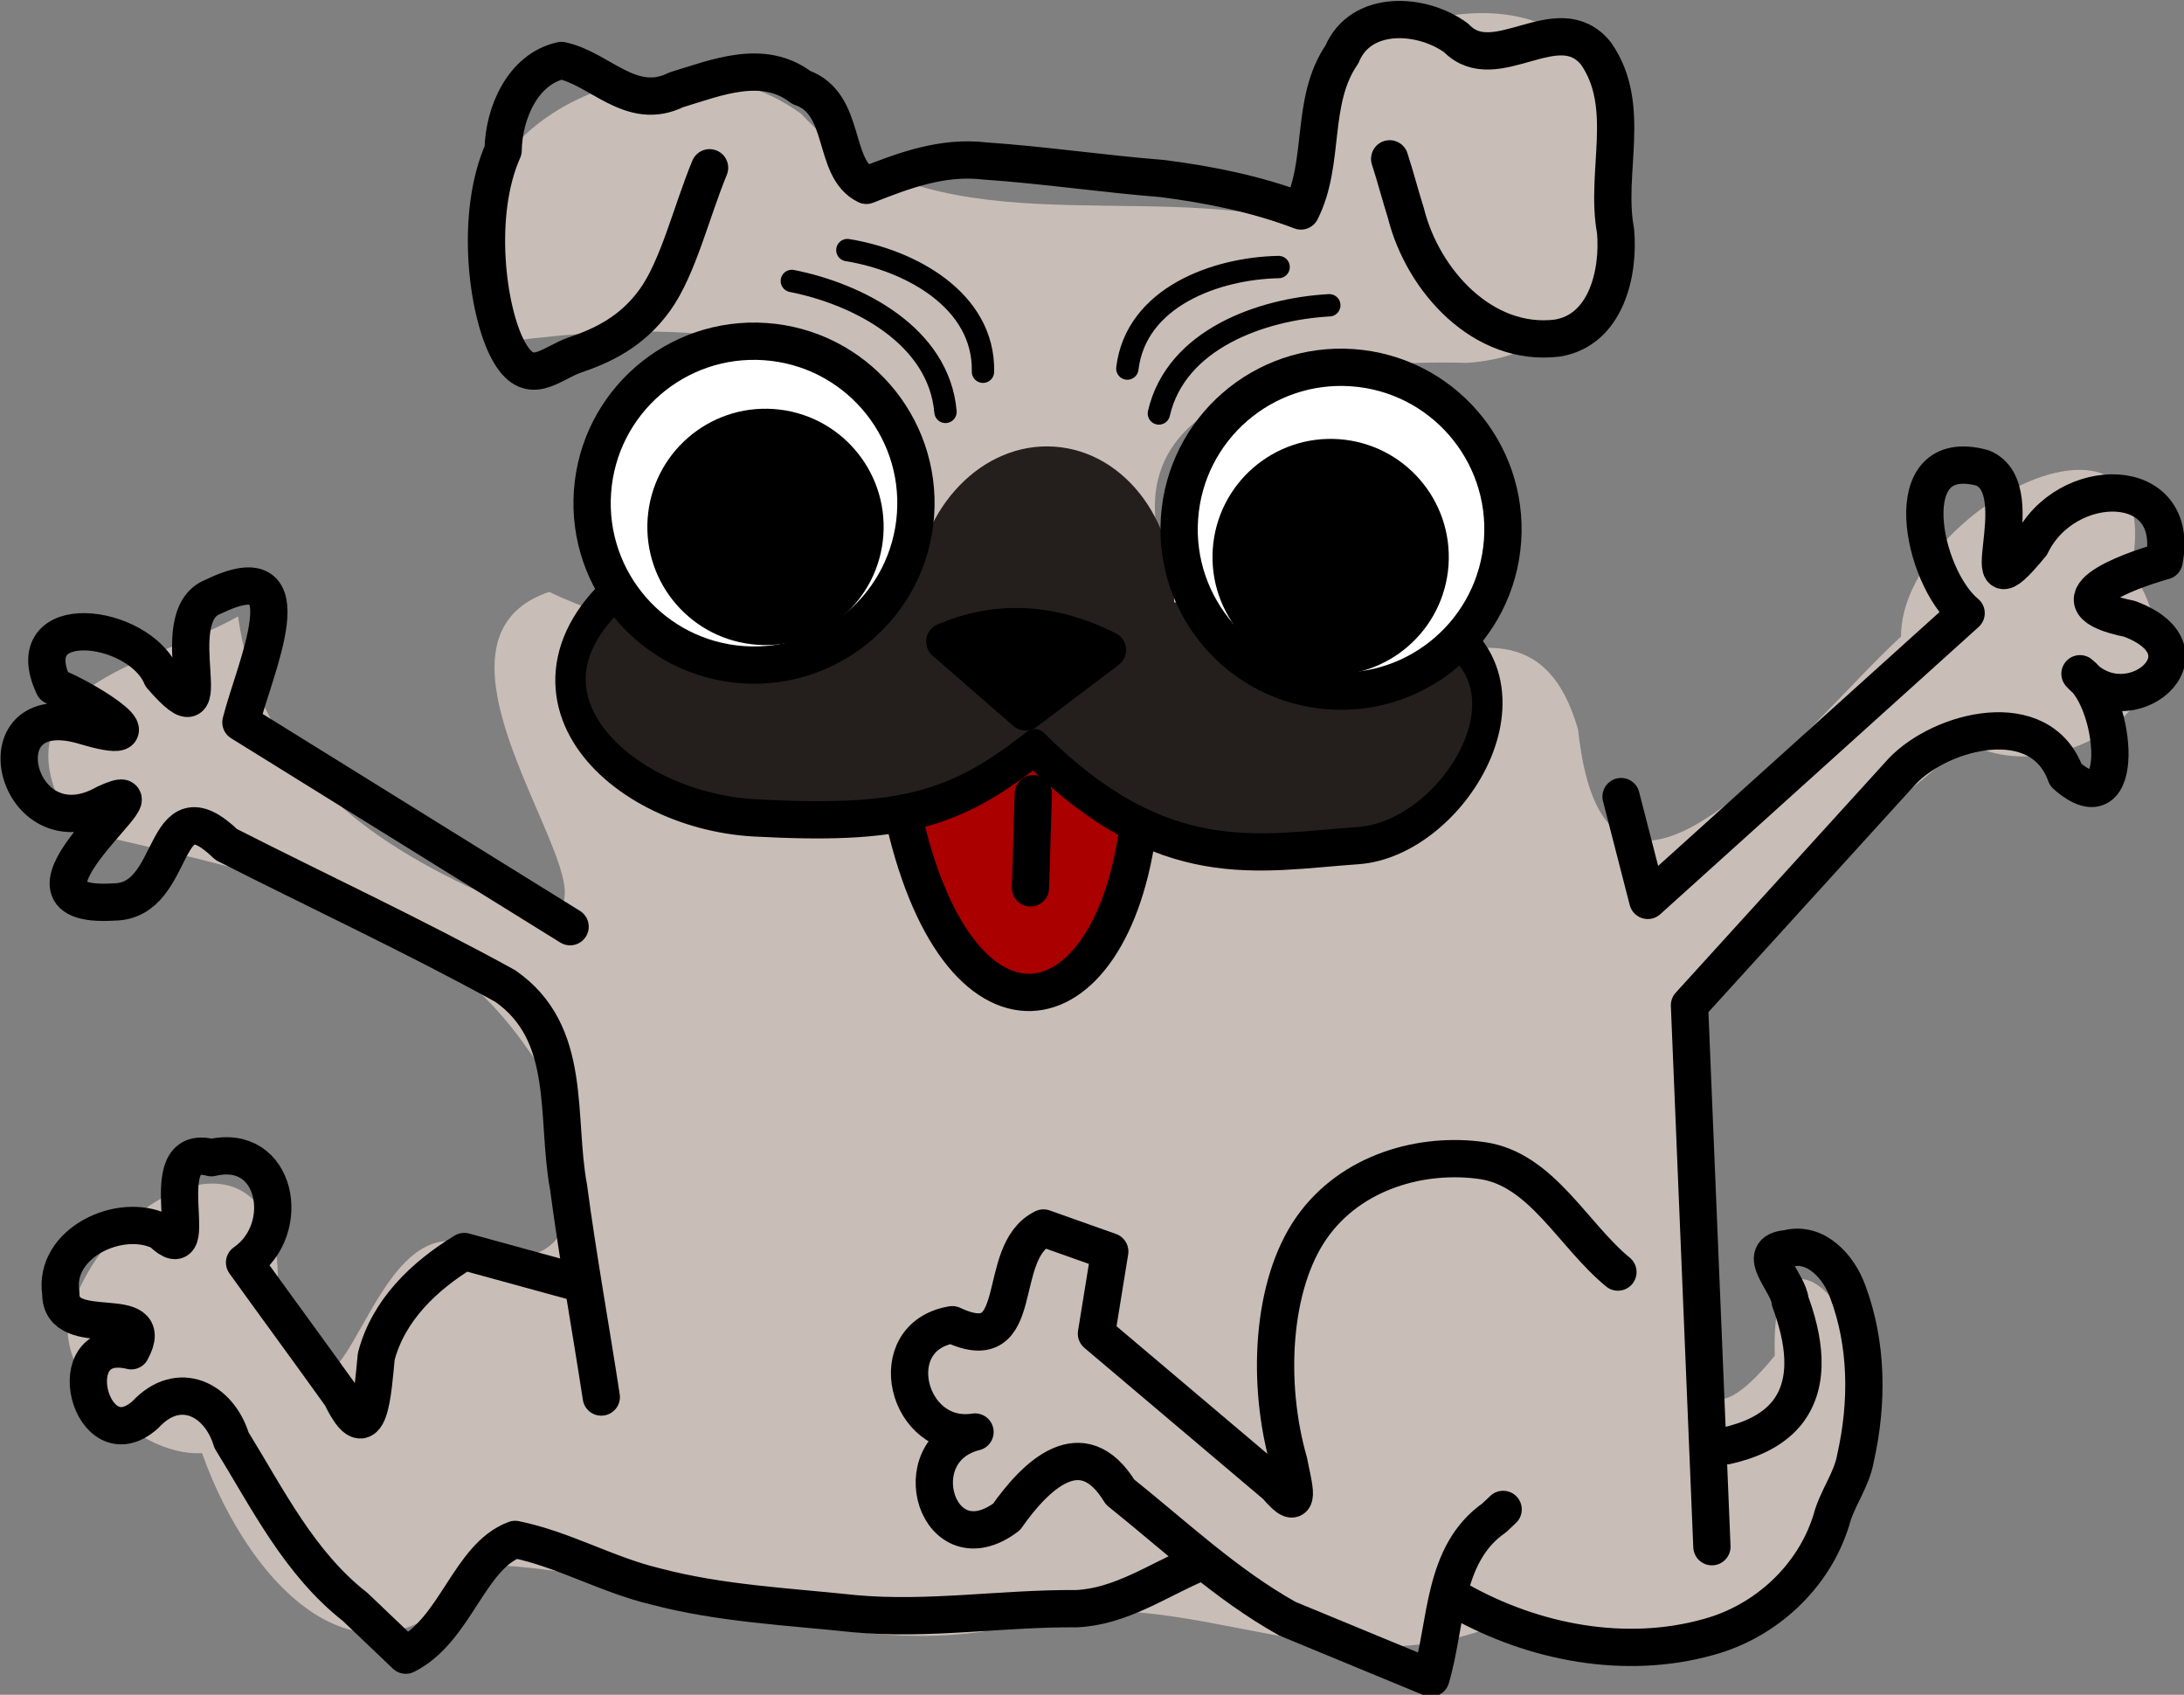
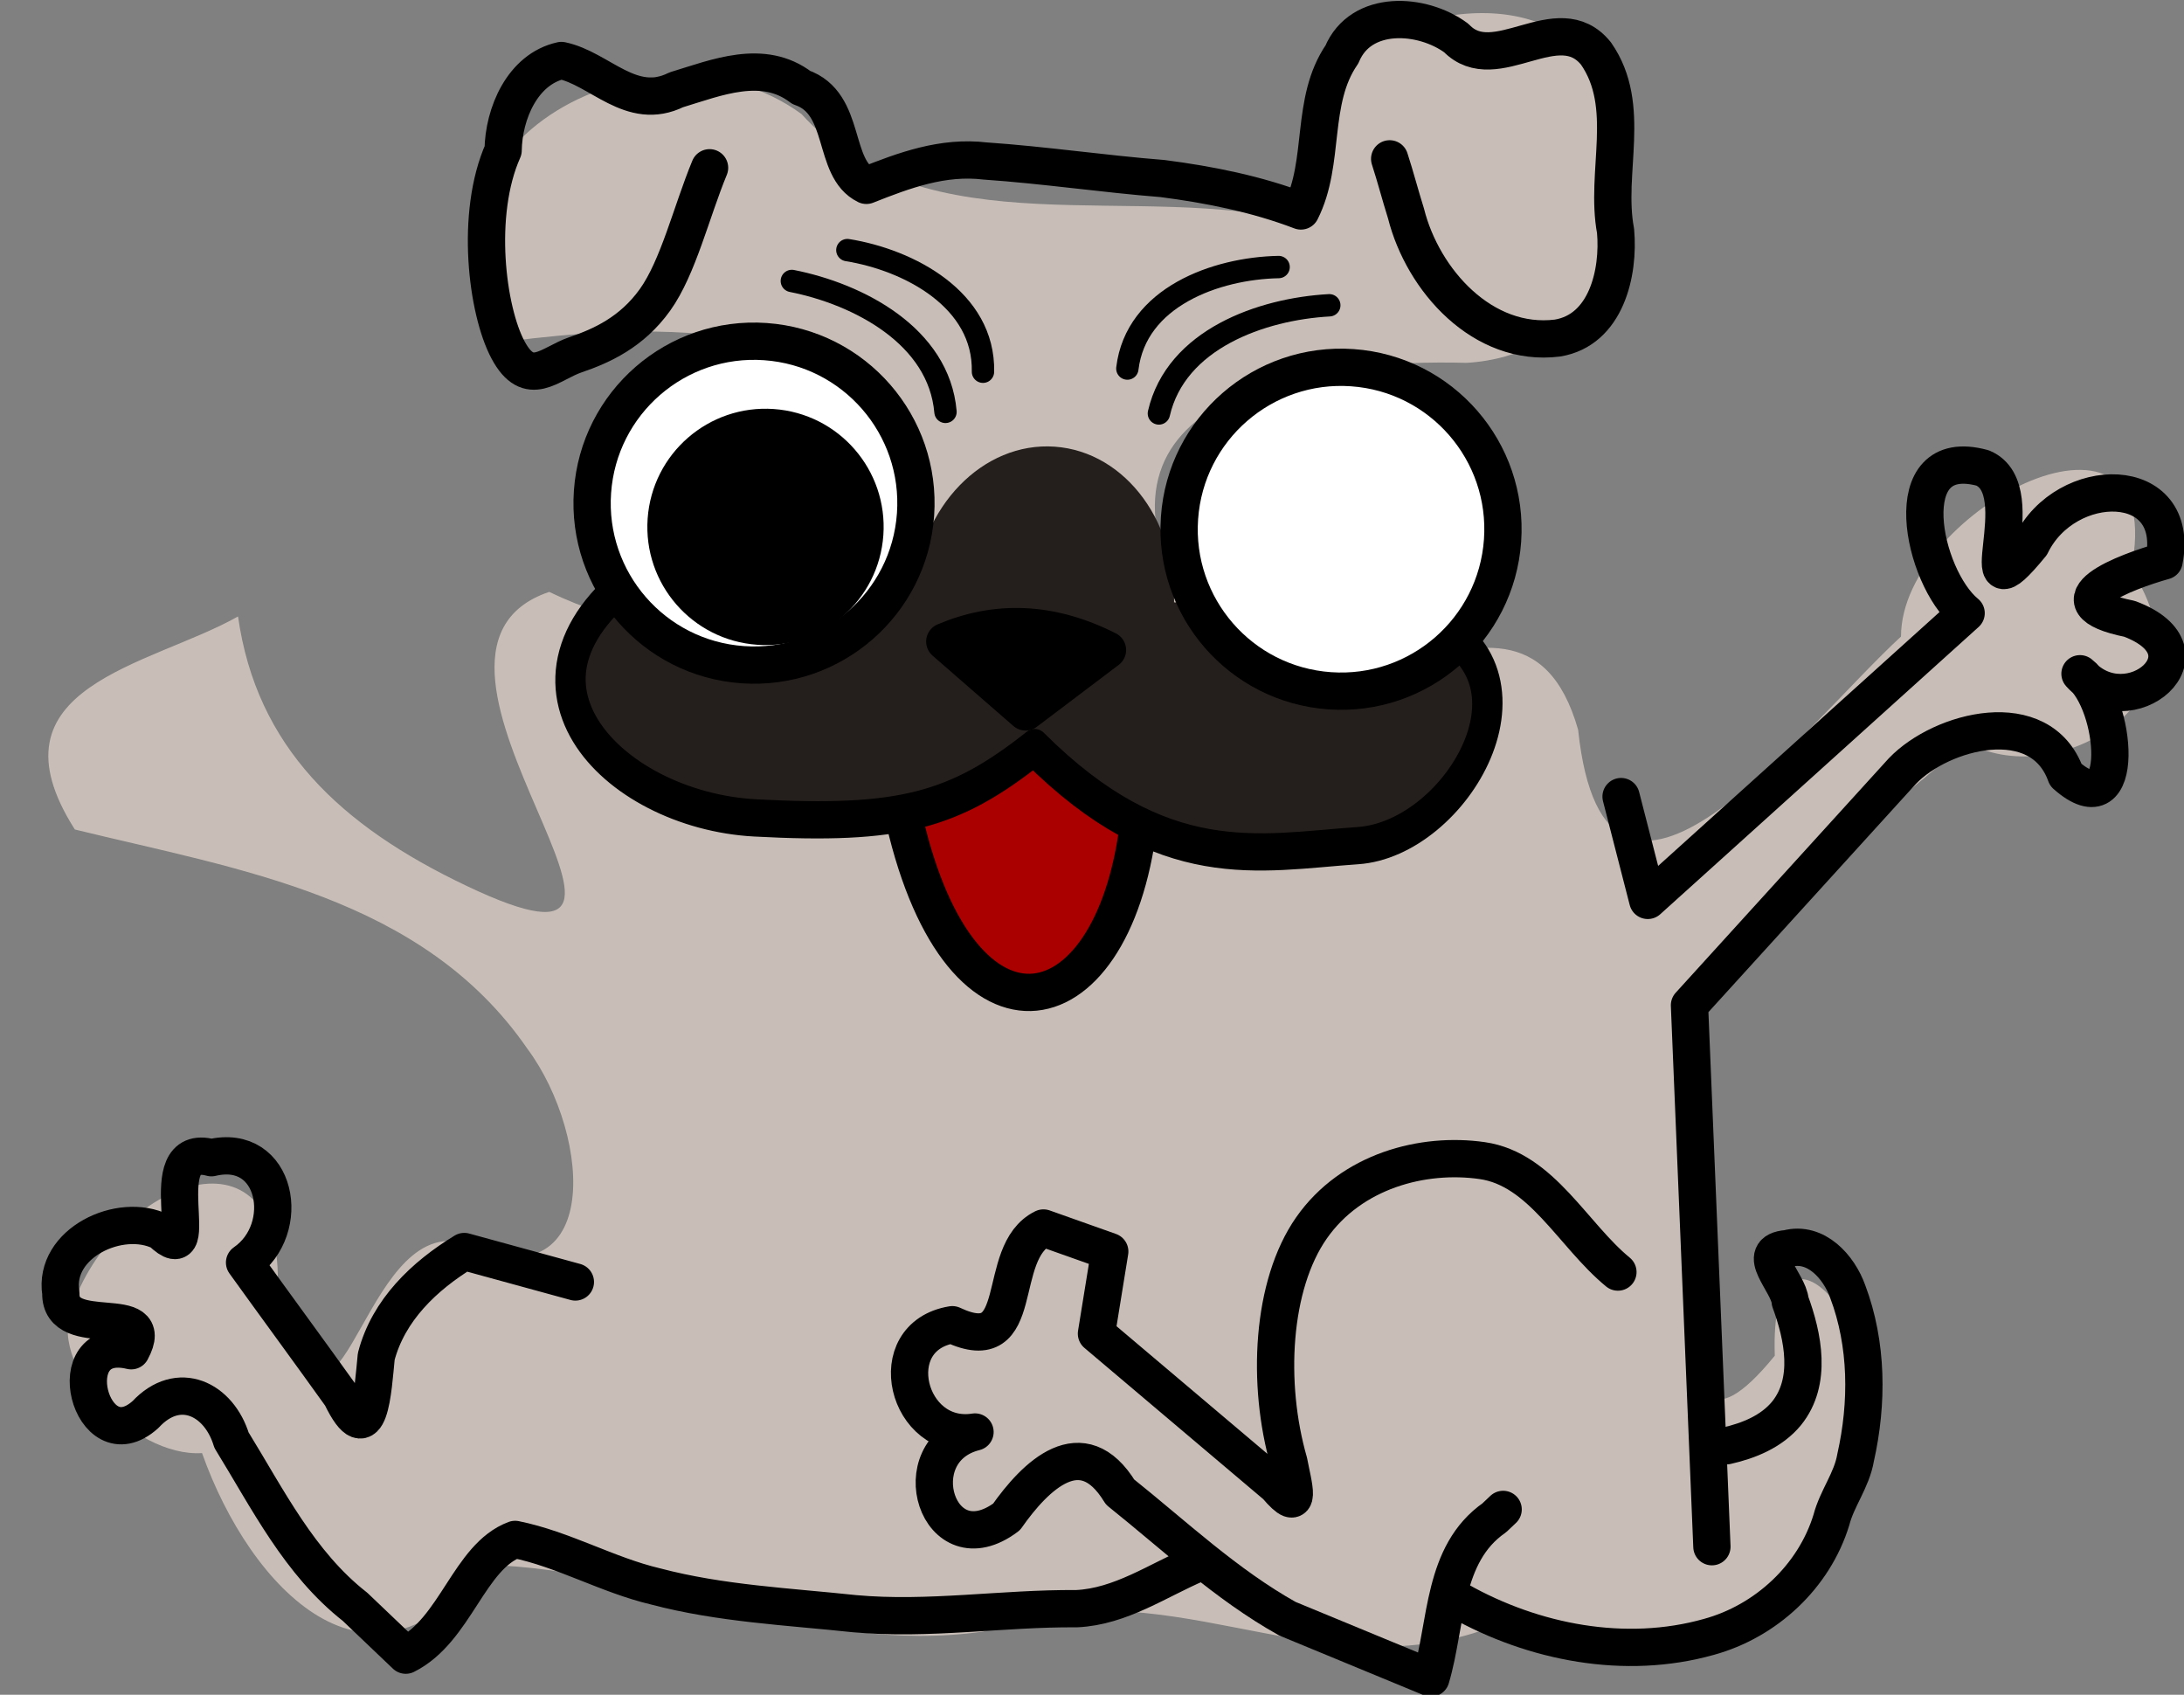
<svg xmlns="http://www.w3.org/2000/svg" xmlns:ns1="http://sodipodi.sourceforge.net/DTD/sodipodi-0.dtd" xmlns:ns2="http://www.inkscape.org/namespaces/inkscape" id="svg2" ns1:docname="dog.svg" viewBox="0 0 293.07 227.39" version="1.1" ns2:version="0.48.5 r10040">
  <rect x="0" y="0" width="293.07" height="227.39" fill="#808080" stroke="none" />
  <ns1:namedview id="base" bordercolor="#666666" ns2:pageshadow="2" ns2:window-y="-8" fit-margin-left="0" pagecolor="#ffffff" ns2:window-height="987" ns2:window-maximized="1" ns2:zoom="0.98994949" ns2:window-x="-8" showgrid="false" borderopacity="1.0" ns2:current-layer="layer1" ns2:cx="111.90232" ns2:cy="1.1269737" fit-margin-top="0" fit-margin-right="0" fit-margin-bottom="0" ns2:window-width="1680" ns2:pageopacity="0.0" ns2:document-units="px" />
  <g id="layer1" ns2:label="Layer 1" ns2:groupmode="layer" transform="translate(-96.976 -345.12)">
    <g id="g3890" transform="matrix(.998 .07 -.07 .998 32.759 -15.842)">
      <path id="path3835" d="m265.67 373.03c-22.327-4.294-50.075 7.399-68.086-9.872-21.354-13.436-56.147 9.092-36.702 33.079 14.434-2.862 46.004-7.798 55.319 11.727 10.738 32.483-30.042 28.612-47.89 21.492-24.076 10.087 27.828 54.301-8.339 40.089-17.4-6.834-29.361-16.593-33.065-33.884-11.225 7.434-33.405 11.708-19.833 30.032 22.248 3.829 47.16 5.702 62.616 25.099 9.476 11.026 12.916 34.416-8.356 26.418-12.661 0.359-12.637 35.002-22.802 10.609 0.73-26.462-22.23-16.074-27.238 1.377-3.233 8.328 9.472 19.954 18.651 18.732 7.693 17.681 25.045 33.534 38.801 12.295 22.427-1.035 44.642 9.128 67.406 4.248 23.43-10.804 43.977 4.62 66.587-4.775 21.718 4.564 52.278 0.297 48.581-29.809 4.942-12.274-14.252-32.913-11.856-9.748-16.517 23.422-9.479-24.568-11.577-35.305-6.26-21.404 19.083-34.445 31.254-48.688 12.425 6.266 33.699-7.704 20.624-24.477 3.478-26.918-31.371-6.097-30.161 11.076-12.036 12.719-36.233 49.913-42.33 15.491-10.301-28.363-38.479 14.821-54.332-13.647-16.459-27.563 16.814-33.544 35.961-34.385 29.145-3.777 26.592-52.668-4.732-46.453-19.624-0.512-18.854 13.998-18.502 29.281z" style="fill:#c8beb7" ns2:connector-curvature="0" />
      <path id="path3790" d="m217.52 455.1c9.612 33.733 30.28 28.722 31.82 0l-14.647-9.596c-4.445 2.986-5.321 5.376-17.173 9.596z" ns1:nodetypes="cccc" style="stroke-linejoin:round;stroke:#000000;stroke-linecap:round;stroke-width:5;fill:#aa0000" ns2:connector-curvature="0" />
      <g id="g3842" transform="matrix(.813 0 0 1 44.651 -5)">
        <path id="path3840" ns1:rx="16.667517" ns1:ry="16.28871" style="fill:#241f1c" ns1:type="arc" d="m126.02 404.22c0 8.996-7.462 16.289-16.668 16.289-9.205 0-16.668-7.293-16.668-16.289 0-8.996 7.462-16.289 16.668-16.289 9.205 0 16.668 7.293 16.668 16.289z" transform="matrix(1.288 0 0 1.271 92.77 -82.778)" ns1:cy="404.22305" ns1:cx="109.34901" />
        <path id="path3782" ns1:nodetypes="czczc" style="stroke-linejoin:round;stroke:#000000;stroke-linecap:round;stroke-width:5;fill:#241f1c" ns2:connector-curvature="0" d="m168.62 429.8c-26.81 16.644-3.775 33.28 20.011 32.959 23.786-0.321 32.618-2.75 45.11-12.025 22.753 16.032 38.128 11.925 54.391 10.077 16.262-1.848 30.211-24.874 8.726-30.732" />
      </g>
      <path id="path3764" d="m185.79 371.21c-2.02 6.061-3.257 13.626-6.061 18.183-2.804 4.557-6.718 6.657-10.102 8.081-3.384 1.425-5.913 5.046-9.091 0-3.178-5.046-5.743-17.845-2.531-26.666-0.278-4.898 1.823-11.053 6.956-12.559 5.226 0.709 9.812 6.253 15.644 2.842 5.275-2.01 11.302-5.047 16.697-1.489 6.328 1.682 4.797 10.552 9.631 12.488 4.948-2.377 9.963-4.651 15.659-4.373 7.969-0.013 15.926 0.613 23.894 0.683 6.356 0.37 12.726 1.185 18.834 3.038 2.864-6.808 0.157-14.791 4.016-21.329 2.1-6.247 10.351-6.313 15.145-3.264 5.612 5.054 13.306-5.224 18.85 0.772 5.401 6.713 2.25 15.806 4.273 23.538 0.899 5.573-0.329 13.363-6.777 14.88-9.876 1.936-18.538-6.432-21.424-15.244-0.934-2.373-1.743-4.794-2.699-7.159" ns1:nodetypes="czzzccccccccccccccc" style="stroke-linejoin:round;stroke:#000000;stroke-linecap:round;stroke-width:5;fill:none" ns2:connector-curvature="0" />
      <path id="path3775" ns1:rx="21.718279" ns1:ry="21.718279" style="stroke-linejoin:round;stroke:#000000;stroke-linecap:round;stroke-width:5;fill:#ffffff" ns1:type="arc" d="m127.28 125.75c0 11.995-9.724 21.718-21.718 21.718-11.995 0-21.718-9.724-21.718-21.718 0-11.995 9.724-21.718 21.718-21.718 11.995 0 21.718 9.724 21.718 21.718z" transform="translate(89.322 289.91)" ns1:cy="125.74869" ns1:cx="105.56094" />
      <path id="path3777" ns1:rx="21.718279" ns1:ry="21.718279" style="stroke-linejoin:round;stroke:#000000;stroke-linecap:round;stroke-width:5;fill:#ffffff" ns1:type="arc" d="m127.28 125.75c0 11.995-9.724 21.718-21.718 21.718-11.995 0-21.718-9.724-21.718-21.718 0-11.995 9.724-21.718 21.718-21.718 11.995 0 21.718 9.724 21.718 21.718z" transform="translate(168.11 287.89)" ns1:cy="125.74869" ns1:cx="105.56094" />
      <path id="path3779" d="m233.18 441.04-11.471-8.651c6.634-3.376 13.867-3.754 21.847-0.397z" ns1:nodetypes="cccc" style="stroke-linejoin:round;stroke:#000000;stroke-linecap:round;stroke-width:5;fill:#000000" ns2:connector-curvature="0" />
      <path id="path3792" ns1:rx="13.347458" ns1:ry="13.347458" style="stroke-linejoin:round;stroke:#000000;stroke-linecap:round;stroke-width:5;fill:#000000" ns1:type="arc" d="m-109.32 137.92c0 7.372-5.976 13.347-13.347 13.347-7.372 0-13.347-5.976-13.347-13.347 0-7.372 5.976-13.347 13.347-13.347 7.372 0 13.347 5.976 13.347 13.347z" transform="translate(319.31 280.81)" ns1:cy="137.92372" ns1:cx="-122.66949" />
-       <path id="path3794" ns1:rx="13.347458" ns1:ry="13.347458" style="stroke-linejoin:round;stroke:#000000;stroke-linecap:round;stroke-width:5;fill:#000000" ns1:type="arc" d="m-109.32 137.92c0 7.372-5.976 13.347-13.347 13.347-7.372 0-13.347-5.976-13.347-13.347 0-7.372 5.976-13.347 13.347-13.347 7.372 0 13.347 5.976 13.347 13.347z" transform="translate(395.21 279.54)" ns1:cy="137.92372" ns1:cx="-122.66949" />
+       <path id="path3794" ns1:rx="13.347458" ns1:ry="13.347458" style="stroke-linejoin:round;stroke:#000000;stroke-linecap:round;stroke-width:5;fill:#000000" ns1:type="arc" d="m-109.32 137.92z" transform="translate(395.21 279.54)" ns1:cy="137.92372" ns1:cx="-122.66949" />
      <path id="path3009" d="m313.65 446.78c1.515 4.546 3.03 9.091 4.546 13.637 13.3-13.805 26.601-27.611 39.901-41.416-6.181-4.373-11.181-21.96 0.848-19.579 7.323 2.496-0.989 21.369 7.21 9.809 3.959-9.839 19.437-11.034 17.94 0.927-4.919 1.76-15.593 6.577-4.08 8.067 12.12 3.592 0.91 14.568-6.115 7.814 5.243 3.498 7.792 20.396-0.941 13.675-4.03-9.183-17.043-4.848-21.921 1.026-8.759 11.105-17.517 22.209-26.276 33.314l8.081 72.226" style="stroke-linejoin:round;stroke:#000000;stroke-linecap:round;stroke-width:5;fill:none" ns2:connector-curvature="0" />
-       <path id="path3011" d="m174.25 474.05c-15.321-8.081-30.641-16.162-45.962-24.244 1.261-7.206 7.615-23.752-4.898-16.546-6.819 3.197 3.135 20.383-6.162 11.14-3.535-6.995-19.976-7.796-14.331 2.322 5.072 1.578 15.611 7.554 4.255 4.979-14.433-3.034-7.698 17.807 3.768 10.22 9.768-5.309-15.278 15.434 2.077 13.1 8.655-0.67 4.972-16.692 14.476-8.74 12.878 5.447 25.951 10.441 38.649 16.309 9.546 5.689 7.945 16.974 10.364 26.311 1.906 9.307 4.261 18.513 6.35 27.779" style="stroke-linejoin:round;stroke:#000000;stroke-linecap:round;stroke-width:5;fill:none" ns2:connector-curvature="0" />
-       <path id="path3795" d="m234.98 451.91 0.505 12.627" style="stroke-linejoin:round;stroke:#000000;stroke-linecap:round;stroke-width:5;fill:none" ns2:connector-curvature="0" />
      <path id="path3797" d="m317.69 510.42c-6.398-4.546-11.186-13.051-19.193-13.637-8.007-0.586-17.415 2.59-22.223 10.607-4.808 8.017-4.577 21.252-0.829 31.533 0.777 2.978 2.463 7.308-1.466 3.288-8.495-6.219-16.989-12.439-25.484-18.658 0.337-3.704 0.673-7.408 1.01-11.112-3.03-0.842-6.061-1.684-9.091-2.525-6.484 3.761-0.708 17.88-11.288 13.795-9.514 2.255-4.975 16.233 4.043 14.14-9.732 3.163-3.701 18.614 5.014 11.062 3.484-5.787 9.278-12.395 14.961-4.392 7.679 5.302 15.054 11.372 23.57 15.375l19.764 6.588c1.66-7.471 0.354-16.693 6.982-22.034 0.366-0.4 0.733-0.799 1.099-1.199" ns1:nodetypes="czzccccccccccccc" style="stroke-linejoin:round;stroke:#000000;stroke-linecap:round;stroke-width:5;fill:none" ns2:connector-curvature="0" />
      <path id="path3799" d="m178.29 521.53c-5.051-1.01-10.102-2.02-15.152-3.03-5.128 3.648-9.601 8.531-10.793 14.874-0.136 4.435 0.069 13.292-4.327 5.604-4.694-5.673-9.467-11.28-14.174-16.942 6.169-4.917 3.241-16.429-5.419-13.715-8.618-1.707 0.527 15.822-6.043 10.371-5.649-2.34-14.359 2.542-12.833 9.157 0.325 6.615 13.197-0.059 9.957 7.052-10.114-1.718-4.354 15.523 2.51 8.397 4.095-5.083 9.704-2.744 11.748 2.621 5.408 7.539 10.234 15.83 18.091 21.136l7.242 5.993c6.454-3.816 7.523-13.784 13.545-16.509 6.562 0.854 12.67 3.895 19.237 4.969 8.845 1.687 17.911 1.454 26.88 1.78 9.977 0.209 19.731-2.134 29.646-2.752 5.887-0.681 10.621-4.563 15.748-7.186" style="stroke-linejoin:round;stroke:#000000;stroke-linecap:round;stroke-width:5;fill:none" ns2:connector-curvature="0" />
      <path id="path3801" d="m299.51 555.87c10.388 4.924 22.816 6.44 33.772 2.505 7.478-2.623 13.505-9.04 15.299-16.806 0.545-2.942 2.35-5.502 2.649-8.541 1.132-7.414 0.544-15.307-2.618-22.174-1.396-3.185-4.72-6.447-8.478-5.159-4.577 0.69 0.519 4.515 0.881 7.03 2.068 4.598 3.711 10.5 0.566 15.014-1.822 2.565-4.786 4.016-7.726 4.9" style="stroke-linejoin:round;stroke:#000000;stroke-linecap:round;stroke-width:5;fill:none" ns2:connector-curvature="0" />
      <path id="path3846" d="m270 383.79c-9.052 1.139-20.199 5.977-21.786 16.071" style="stroke-linejoin:round;stroke:#000000;stroke-linecap:round;stroke-width:3;fill:none" ns2:connector-curvature="0" />
      <path id="path3848" d="m262.86 379.15c-8.363 0.749-18.811 5.347-19.286 15" style="stroke-linejoin:round;stroke:#000000;stroke-linecap:round;stroke-width:3;fill:none" ns2:connector-curvature="0" />
      <path id="path3886" style="stroke-linejoin:round;stroke:#000000;stroke-linecap:round;stroke-width:3;fill:none" ns2:connector-curvature="0" d="m197.86 385.58c9.052 1.139 20.199 5.977 21.786 16.071" />
      <path id="path3888" style="stroke-linejoin:round;stroke:#000000;stroke-linecap:round;stroke-width:3;fill:none" ns2:connector-curvature="0" d="m205 380.93c8.363 0.749 18.811 5.347 19.286 15" />
    </g>
  </g>
</svg>